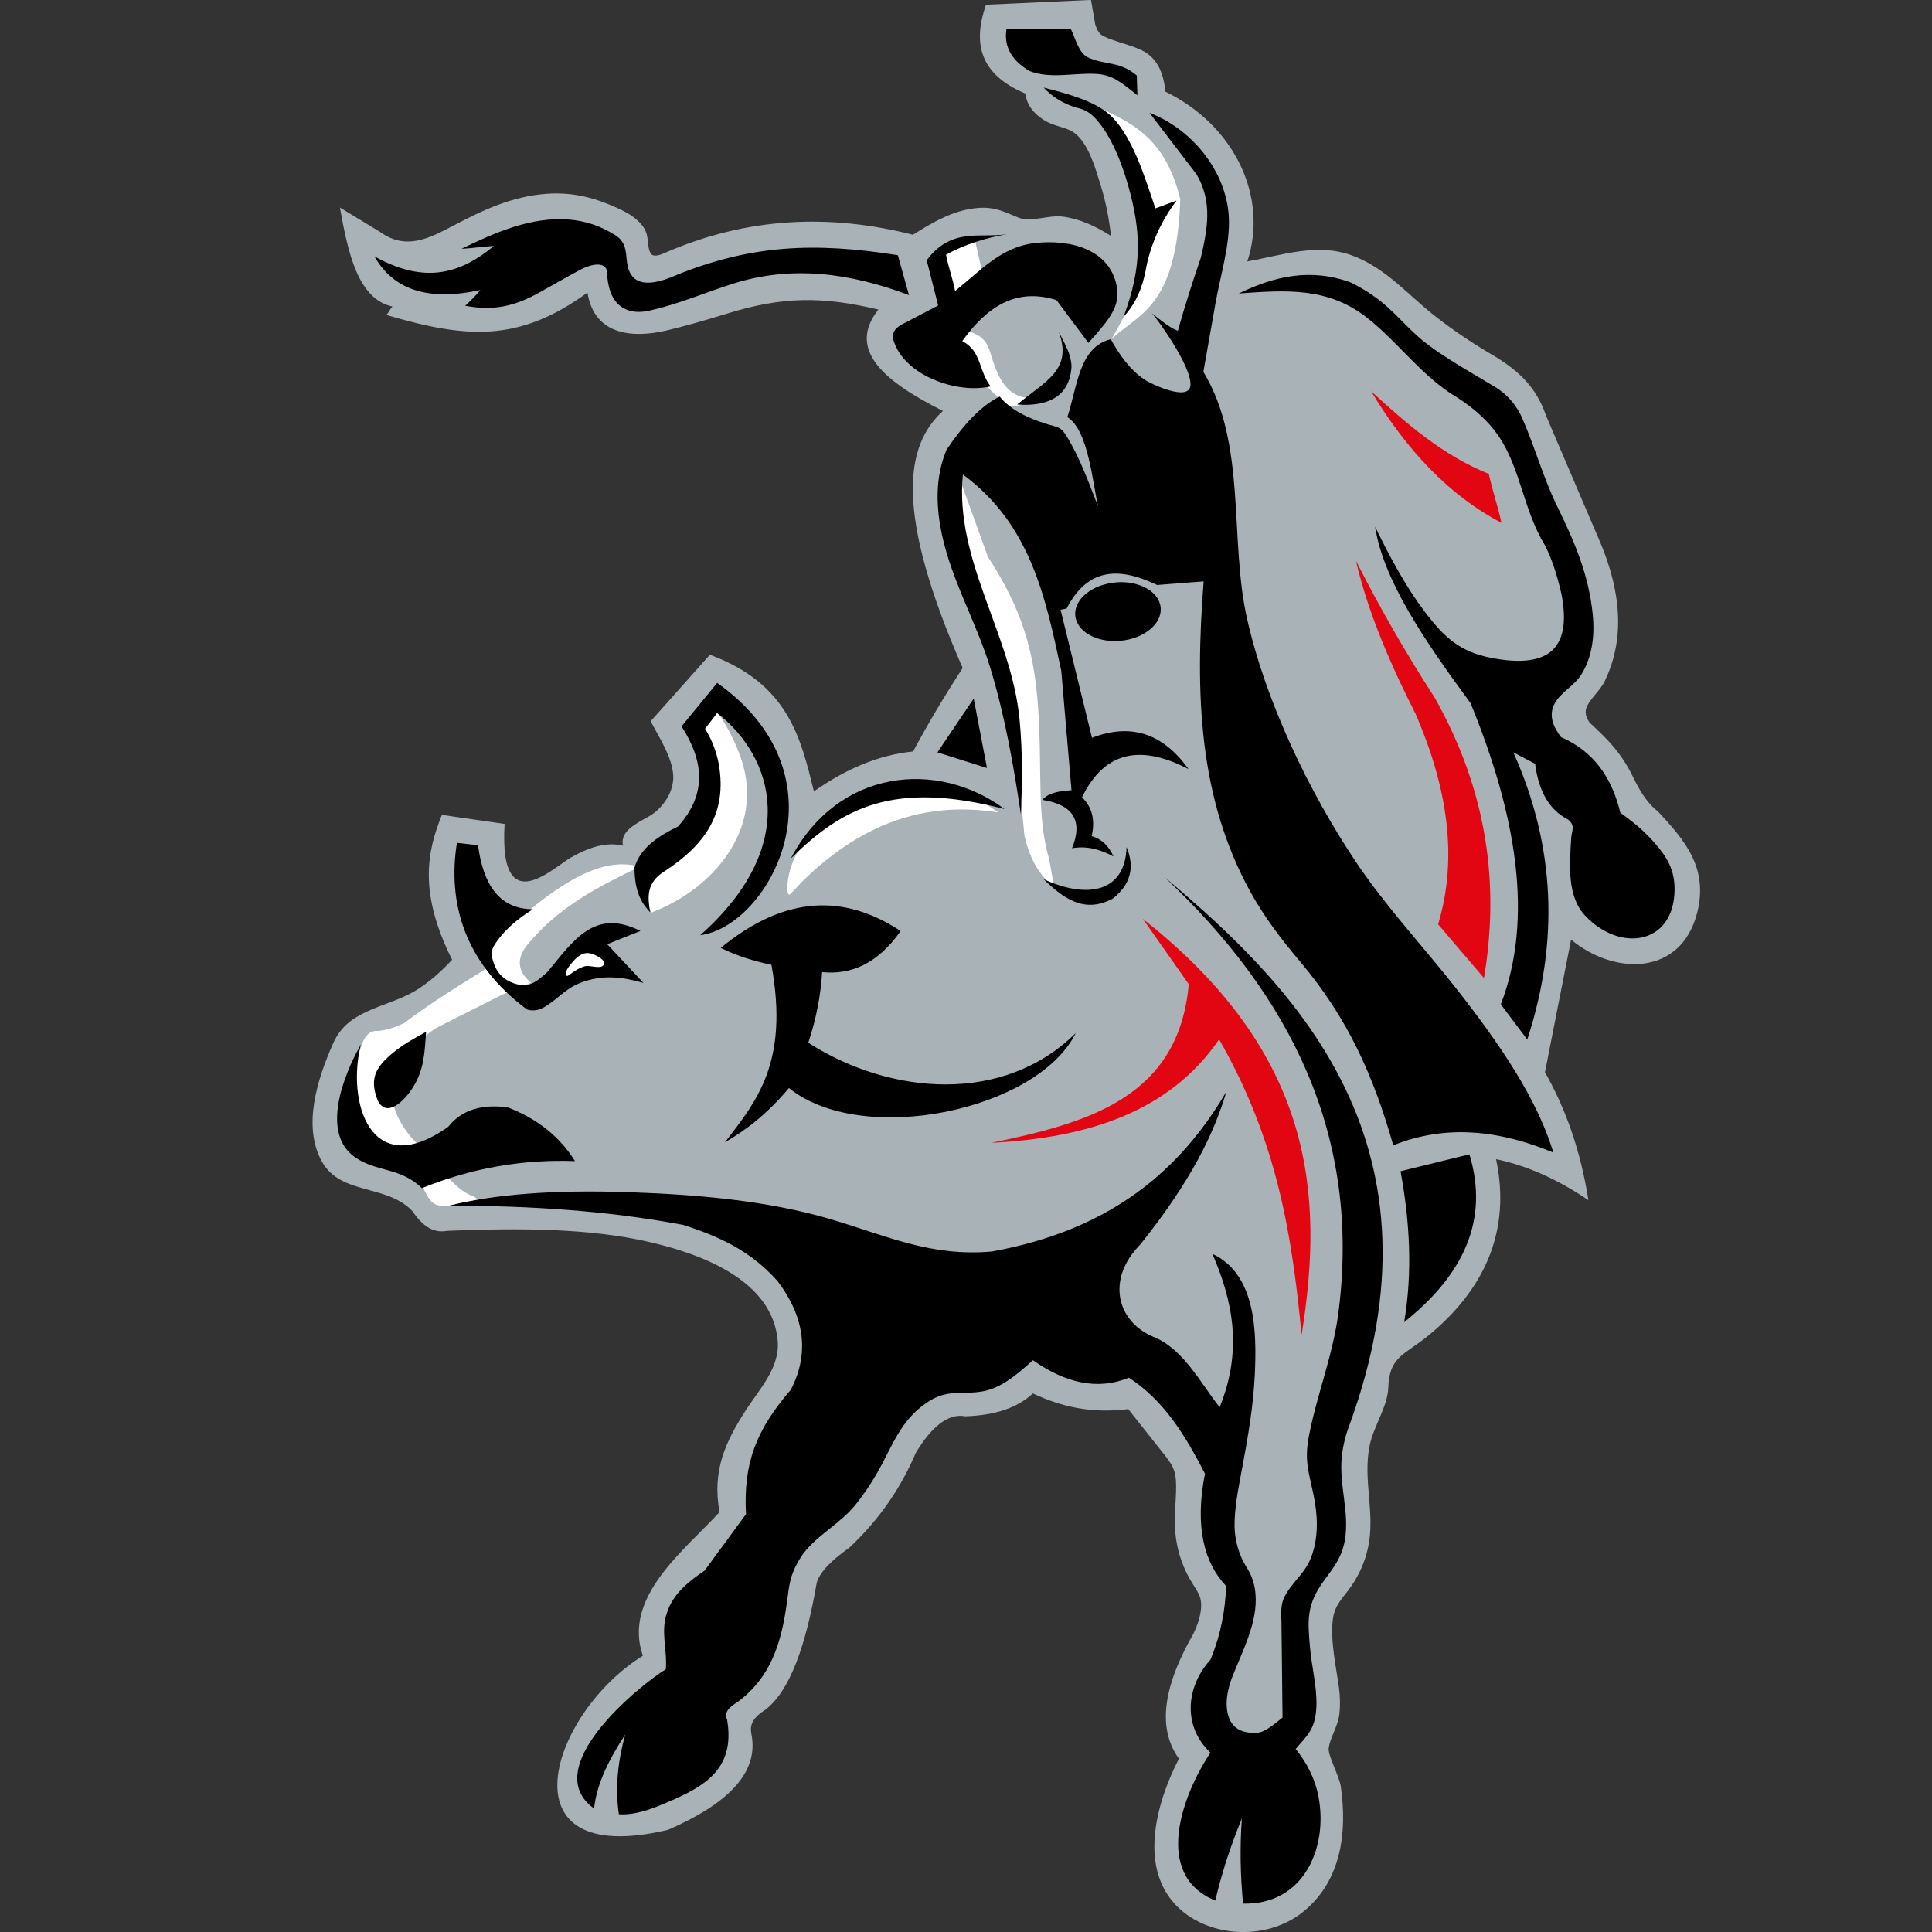
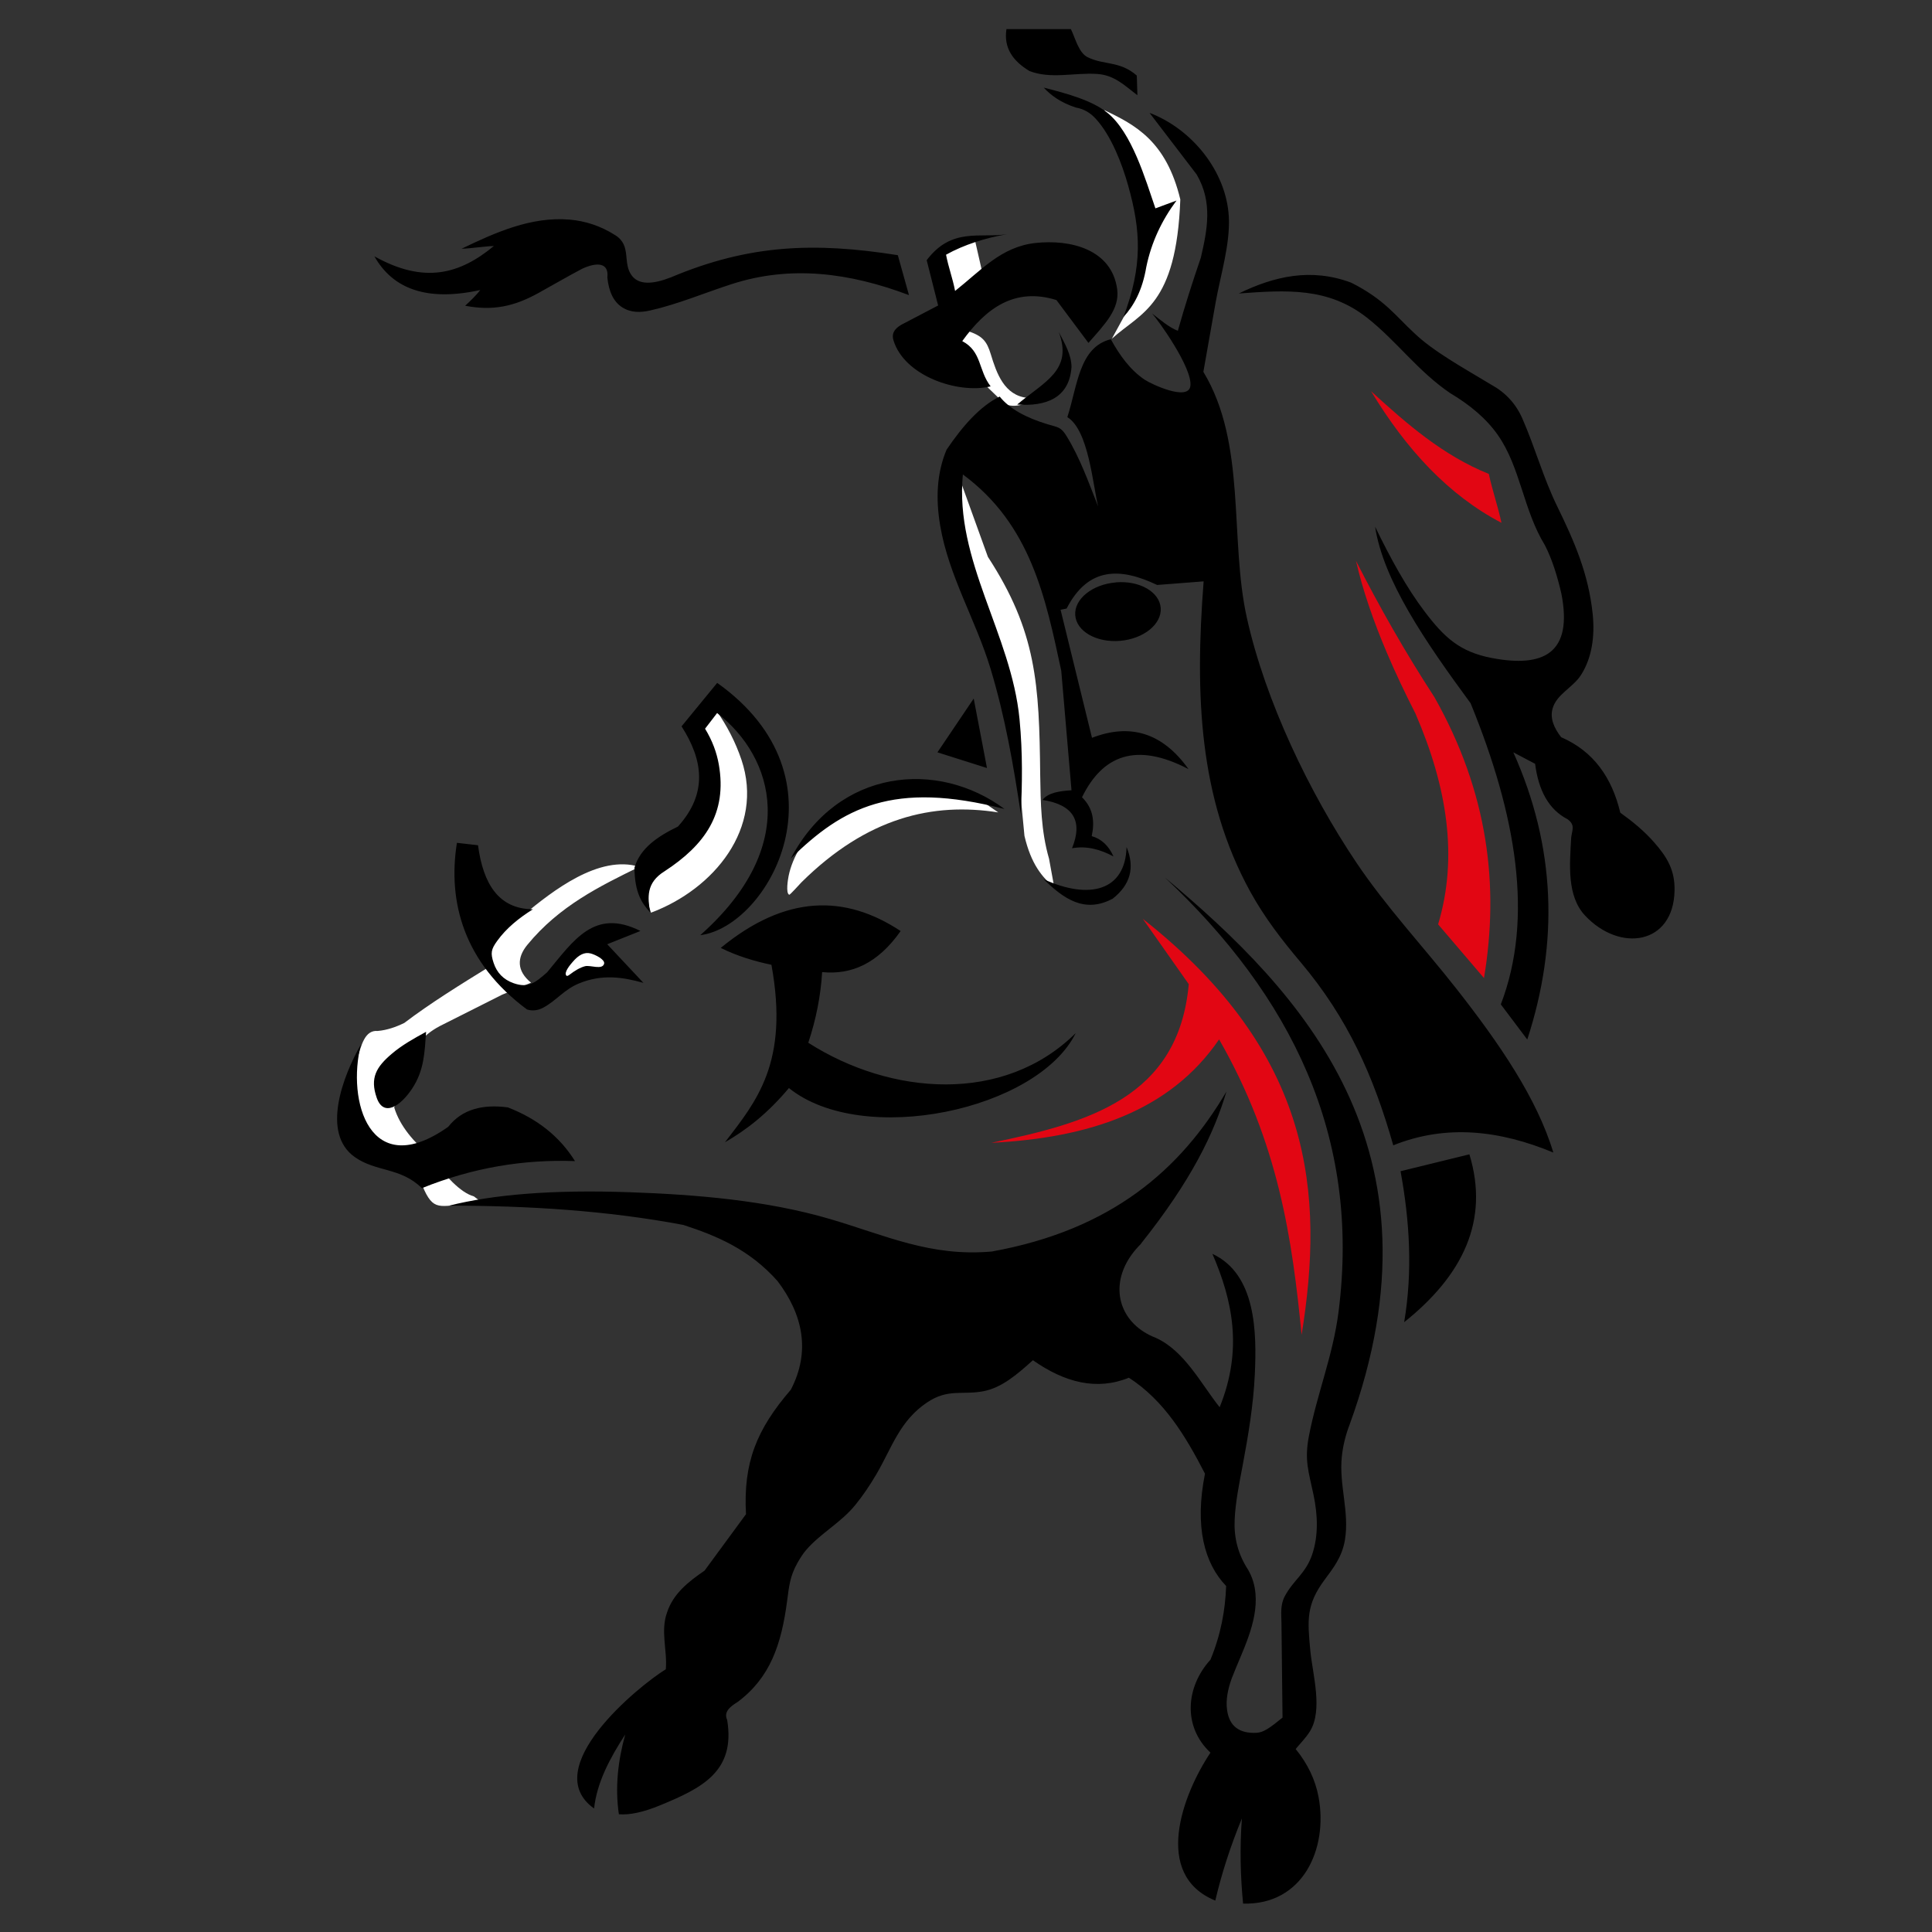
<svg xmlns="http://www.w3.org/2000/svg" width="500" height="500" viewBox="0 0 500 500" fill="none">
  <rect x="0" y="0" width="500" height="500" fill="#333333" stroke="none" />
  <g clip-path="url(#clip0_4798_58569)">
-     <path fill-rule="evenodd" clip-rule="evenodd" d="M249.482 366.549C257.854 366.341 263.505 364.157 267.301 360.621C274.443 363.984 282.347 365.908 291.984 364.677C295.139 368.647 298.276 372.616 301.431 376.585C304.135 379.983 304.464 381.474 304.36 385.963C304.325 387.471 304.221 388.996 304.1 390.764C303.649 397.49 304.967 403.366 307.844 408.514C309.803 412.032 311.415 413.003 310.687 417.336C310.375 419.226 309.716 421.028 308.849 422.814C300.079 438.154 300.113 448.155 305.105 455.158C299.541 465.922 294.671 482.475 303.996 492.702C311.969 501.456 327.673 502.634 337.398 494.661C347.191 486.635 348.682 474.103 347 462.351C346.619 459.699 343.638 454.326 343.863 452.471C344.21 449.646 346.272 446.821 346.636 443.527C346.844 441.603 346.862 439.419 346.532 436.836C345.874 431.844 344.262 424.876 344.92 419.26C345.388 415.204 347.59 413.575 349.739 410.455C351.75 407.543 353.24 404.25 354.055 400.471C355.979 391.544 352.634 383.034 354.471 374.072C355.494 369.045 359.134 364.053 359.29 359.096C359.55 351.053 363.398 350.741 369.551 345.732C384.302 333.703 391.097 318.449 387.179 299.989C395.153 301.653 403.109 305.189 411.082 310.614C408.933 297.06 404.911 286.452 399.833 277.49C402.086 266.05 404.339 254.61 406.593 243.17C417.686 252.426 434.967 252.686 439.197 236.323C442.178 224.779 436.198 217.586 429.039 209.994C426.595 208.122 424.533 205.054 422.747 201.327C419.766 195.174 416.577 191.777 411.394 187.027C410.458 185.693 410.163 184.462 410.51 183.3C411.169 181.168 414.098 178.759 415.259 176.367C420.026 166.522 420.373 154.527 413.578 139.066C409.106 128.596 404.617 118.127 400.145 107.657C397.441 99.736 392.553 95.836 387.335 92.508C381.892 89.353 376.502 85.835 371.18 81.64C364.16 76.093 358.7 69.437 350.086 66.178C341.02 62.746 331.99 66.022 322.803 67.652C328.246 51.185 319.752 32.586 301.604 23.712C301.101 18.564 299.299 14.456 294.636 12.636C292.487 11.613 286.177 10.105 284.86 8.892C284.305 8.389 283.82 7.557 283.439 6.274C283.075 4.177 282.711 2.08 282.347 -0.018C273.281 0.398 264.216 0.814 255.168 1.23C251.805 10.885 253.261 19.118 265.325 24.197C265.707 26.832 267.145 29.276 270.612 31.338C272.883 32.69 276.055 32.933 277.996 34.354C281.723 37.076 283.56 43.749 284.843 47.909C286.195 52.294 287.044 56.68 287.529 61.065C283.56 58.535 279.452 56.628 275.032 56.056C271.34 55.571 266.712 57.651 263.522 56.298C258.981 54.392 256.485 53.144 251.042 54.08C245.565 55.033 240.902 57.841 236.274 60.753C214.954 55.345 193.478 56.021 171.742 65.589C169.922 66.369 168.778 66.352 168.345 65.502C167.235 63.37 168.275 60.996 166.23 58.379C164.601 56.298 162.313 54.998 159.851 53.872C154.547 51.48 148.862 49.608 141.339 50.162C132.43 50.821 124.838 54.444 117.228 58.448C110.988 61.724 105.008 64.861 98.283 59.973C94.851 57.893 91.401 55.813 87.969 53.716C90.119 65.763 92.702 77.359 101.559 79.335C100.831 80.167 100.727 80.687 99.999 81.519C120.678 87.585 134.18 88.695 152.034 75.729C153.819 86.909 163.89 87.551 172.539 85.523C176.751 84.535 182.073 83.027 188.295 81.12C202.405 76.769 212.649 76.613 227.33 80.115C219.028 90.601 228.977 98.8 244.04 106.357C234.125 115.336 231.525 132.635 249.136 172.883C244.456 180.076 240.157 187.287 236.309 194.481C227.538 195.347 218.993 198.935 210.638 204.811C207.206 190.945 204.051 176.974 183.719 169.451C178.606 175.188 173.493 180.926 168.379 186.663C170.858 191.274 173.857 195.885 174.221 200.495C174.55 204.777 171.569 209.266 167.842 211.329C163.89 213.513 160.493 215.35 161.221 218.869C156.922 217.794 152.346 219.302 147.631 221.989C144.095 224.103 136.226 231.401 132.499 226.426C130.922 224.329 130.176 220.238 130.592 213.235C125.184 212.455 119.759 211.675 114.351 210.895C110.538 220.411 108.284 230.933 117.003 248.387C114.403 251.178 111.63 253.692 108.579 255.72C104.176 258.649 99.306 259.741 94.851 261.838C90.778 263.762 88.004 265.981 86.201 270.054C82.111 279.276 78.211 291.548 83.341 300.665C88.212 309.332 99.964 306.402 106.69 313.388C109.03 316.803 111.734 319.299 115.755 318.536C134.423 317.791 152.589 317.808 168.431 321.517C181.431 324.568 200.013 331.276 201.278 347.101C201.833 354.017 196.459 359.599 192.958 365.059C187.879 372.98 184.222 380.468 186.215 391.336C177.202 401.182 161.082 413.263 166.369 428.516C142.5 443.233 129.206 483.931 172.921 473.549C188.122 466.927 196.373 458.937 194.501 448.987C194.085 447.011 194.171 444.983 197.933 442.574C204.467 437.738 208.593 425.691 211.366 409.606C212.302 406.59 215.526 403.556 219.808 400.54C228.041 392.81 233.345 384.559 237.002 376.013C241.162 369.08 245.34 365.908 249.5 366.48L249.482 366.549Z" fill="#A9B2B6" />
    <path fill-rule="evenodd" clip-rule="evenodd" d="M124.832 311.291C124.104 310.736 123.376 310.181 122.648 309.627C119.095 308.639 115.229 304.305 111.277 299.105C107.256 295.691 103.512 291.548 102.021 286.608C104.708 279.103 104.534 270.453 113.791 265.565C119.164 262.861 124.555 260.157 129.928 257.436C132.424 256.396 134.92 255.356 137.433 254.316C133.724 251.3 133.741 247.868 136.463 244.54C144.731 234.452 155.217 229.356 165.461 224.329C154.992 221.122 142.997 230.604 135.561 236.722C133.863 238.23 129.443 237.901 127.952 239.218C126.253 240.709 127.484 243.864 125.577 245.58C126.063 247.036 126.548 248.492 127.033 249.948C119.181 254.784 111.364 259.62 104.638 264.733C102.472 265.79 100.218 266.588 97.757 266.813C94.429 266.518 93.51 270.436 92.453 274.111C91.76 279.501 91.066 284.875 90.373 290.248C96.492 295.292 102.593 300.319 108.712 305.345C111.849 313.613 113.08 312.175 120.169 311.707C121.729 311.568 123.289 311.429 124.849 311.291H124.832ZM166.501 230.153C167.16 232.164 167.819 234.174 168.477 236.202C184.736 230.118 197.858 214.327 191.878 196.595C190.37 192.141 188.186 187.825 185.256 183.699C183.835 184.67 182.414 185.641 180.992 186.611C181.235 188.934 181.478 191.257 181.72 193.597C181.998 196.786 182.275 199.993 182.552 203.182V211.727C180.646 213.565 178.739 215.402 176.815 217.257C173.487 219.614 170.141 221.972 166.813 224.346C166.709 226.288 166.605 228.229 166.501 230.188V230.153ZM207.218 219.112C205.623 221.694 204.6 224.225 204.098 226.669C203.942 227.432 203.3 231.124 204.236 231.557C204.444 231.661 206.854 228.905 207.408 228.35C224.395 211.537 241.382 207.585 258.351 210.254C256.098 208.694 253.845 207.134 251.574 205.574C245.802 205.401 240.047 205.227 234.275 205.054C231.71 205.47 229.144 205.886 226.562 206.302C221.674 208.763 216.768 211.225 211.88 213.704C210.32 215.506 208.76 217.309 207.2 219.112H207.218ZM272.842 229.633C272.391 227.172 271.941 224.71 271.49 222.232C269.393 215.004 269.323 207.793 269.202 200.565C268.959 176.974 268.249 163.437 255.665 144.11C253.238 137.367 250.811 130.642 248.367 123.899C247.743 126.742 247.119 129.602 246.495 132.444C247.535 138.078 248.575 143.694 249.615 149.327C252.042 155.03 254.469 160.715 256.913 166.418C258.507 172.745 260.102 179.054 261.697 185.381C262.321 190.234 262.945 195.105 263.569 199.958C264.089 205.418 264.609 210.861 265.129 216.321C266.845 223.653 269.722 227.05 272.842 229.65V229.633ZM265.562 104.434C265.701 103.948 265.839 103.463 265.978 102.978C259.877 102.406 257.883 96.495 256.41 91.659C255.405 88.383 254.347 86.858 250.153 85.592C249.043 86.597 247.934 87.603 246.825 88.608C247.483 90.376 248.142 92.144 248.801 93.912C251.019 95.923 251.782 96.686 254.001 98.696C255.526 100.222 258.507 102.995 260.05 104.538C261.887 105.37 263.725 104.988 265.562 104.434ZM292.377 79.196C290.834 82.004 289.291 84.829 287.749 87.655C295.289 80.826 304.441 79.179 305.464 51.619C301.841 36.556 293.885 32.344 285.773 28.496C289.447 37.111 293.139 45.725 296.814 54.323C296.71 57.269 296.606 60.233 296.502 63.18C295.913 65.572 295.323 67.964 294.734 70.356C293.954 73.303 293.174 76.249 292.394 79.196H292.377ZM246.911 63.284L252.215 61.724L254.711 72.661L246.478 78.399L243.358 66.317L246.894 63.301L246.911 63.284Z" fill="white" />
    <path fill-rule="evenodd" clip-rule="evenodd" d="M295.276 321.865C308.432 305.363 314.239 293.161 317.394 282.501C305.538 302.677 287.702 318.294 256.675 323.893C240.832 325.297 229.305 319.75 214.884 315.503C198.348 310.633 179.992 309.142 163.092 308.553C142.777 307.825 127.61 309.177 116.222 312.019C136.606 312.037 156.869 313.25 176.854 317.011C185.452 319.819 193.893 323.303 201.225 331.537C207.777 340.169 209.84 349.737 204.657 359.669C195.8 369.948 192.333 378.51 193.061 391.874C189.49 396.745 185.902 401.616 182.332 406.487C178.206 409.312 174.237 412.397 172.625 417.32C170.892 422.156 172.729 427.027 172.313 432.001C165.206 436.369 139.171 457.672 153.749 468.038C154.46 461.399 157.77 455.089 161.809 448.884C159.902 455.765 159.157 462.647 160.162 469.528C162.918 469.754 166.437 469.026 170.77 467.24C181.656 462.768 190.392 458.452 188.19 445.123C187.254 443.06 188.866 441.725 190.86 440.495C199.301 434.22 202.213 425.64 203.704 414.339C204.206 410.473 204.449 407.891 206.425 404.389C206.772 403.783 207.136 403.193 207.5 402.639C207.864 402.084 208.245 401.581 208.609 401.165C212.388 396.762 217.605 394.11 221.401 389.43C223.291 387.09 225.111 384.438 226.861 381.44C230.9 374.489 232.859 367.677 239.965 362.928C245.391 359.305 249.013 361.09 254.508 360.05C259.257 359.149 263.296 355.648 267.318 352.025C275.603 357.832 283.871 359.929 292.156 356.549C301.326 362.477 306.855 371.698 311.847 381.388C309.108 395.133 311.708 404.615 317.324 410.456C317.099 416.627 315.99 422.936 313.268 429.523C306.82 436.629 306.092 446.891 313.268 453.581C306.04 464.397 298.206 485.198 314.516 491.871C316.18 484.782 318.468 477.71 321.398 470.62C320.843 478.178 321.016 485.51 321.71 492.651C337.189 493.084 343.741 478.455 341.245 465.074C340.413 460.619 338.437 456.476 335.317 452.645C336.565 451.137 337.951 449.768 339.009 448.069C342.441 442.505 339.702 433.353 339.113 427.217C338.367 419.296 337.986 415.309 342.857 408.775C345.041 405.828 347.311 402.968 348.057 398.6C349.287 391.233 346.497 384.334 347.259 377.002C347.571 374.021 348.282 371.3 349.253 368.752C375.357 297.199 336.738 256.622 301.464 227.086C333.982 257.662 352.251 293.854 346.41 339.528C344.971 350.794 340.881 360.64 338.766 371.542C337.518 377.973 338.679 380.816 339.962 386.969C341.019 392.065 341.245 397.317 339.615 402.223C337.951 407.232 334.779 408.844 332.509 413.091C331.312 415.344 331.607 417.597 331.642 420.024C331.729 428.188 331.833 436.352 331.919 444.516C328.574 447.22 327.014 448.364 325.159 448.451C320.826 448.659 318.156 446.821 317.567 442.557C317.203 439.975 317.74 437.219 318.78 434.341C321.398 427.495 325.592 419.955 324.916 412.415C324.726 410.196 324.102 408.133 322.992 406.227C320.358 402.171 319.318 397.889 319.526 393.33C319.734 388.65 320.722 383.901 321.588 379.308C323.062 371.438 324.379 363.586 324.743 355.717C325.246 344.936 325.124 329.769 313.771 324.499C318.971 336.546 321.71 349.217 315.643 364.193C310.807 358.109 306.526 349.546 299.09 346.218C296.854 345.352 294.964 344.138 293.491 342.665C288.222 337.396 288.152 328.902 295.346 321.847L295.276 321.865ZM363.397 342.18C365.598 329.162 364.853 316.145 362.461 303.11C368.389 301.654 374.334 300.198 380.279 298.742C385.497 315.867 378.598 330.046 363.397 342.18ZM360.589 296.402C374.386 290.873 388.183 292.554 401.998 298.274C397.786 284.286 388.062 270.055 376.83 255.772C368.285 244.904 358.751 234.73 351.038 223.255C338.853 205.107 327.499 181.481 322.698 159.936C318.122 139.43 322.698 114.834 311.431 96.236C312.488 90.255 313.546 84.258 314.603 78.278C315.834 71.345 318.399 63.163 318.018 56.109C317.376 44.339 308.467 33.367 297.495 29.207C301.551 34.511 305.624 39.833 309.68 45.137C313.91 52.33 312.436 59.506 310.772 66.699C308.606 73.009 306.595 79.301 304.827 85.61C302.591 84.761 300.355 82.82 298.102 81.086C299.679 82.716 308.71 95.334 308.068 99.91C307.514 103.897 298.015 99.442 296.264 98.281C292.555 95.802 289.816 92.041 287.476 87.794C279.243 89.84 278.862 99.893 276.227 107.953C281.722 111.333 282.779 125.252 284.2 131.076C281.652 124.662 279.555 118.63 276.036 112.876C274.528 110.414 273.8 110.622 271.079 109.79C265.567 108.109 261.268 105.821 258.72 102.632C253.676 105.11 249.187 110.154 244.975 116.377C242.444 122.374 242.132 128.978 243.311 135.981C245.512 149.033 252.532 160.439 256.345 173.04C260.107 185.468 262.308 198.087 264.197 210.757C264.527 202.975 264.717 195.071 263.851 186.092C261.719 164.079 247.037 145.133 249.187 122.79C266.763 135.738 270.594 154.701 274.65 173.577C275.534 183.891 276.418 194.204 277.302 204.517C274.182 204.725 271.252 205.141 269.796 207.013C277.77 208.261 280.318 212.439 277.44 219.528C281.254 218.835 284.772 219.84 288.17 221.643C286.922 218.852 285.032 217.102 282.536 216.391C283.334 212.682 282.97 209.215 280.023 206.337C285.31 195.504 293.976 191.951 307.583 199.04C300.754 189.472 292.347 187.184 282.606 190.945C279.902 179.887 277.18 168.845 274.476 157.804C274.996 157.7 275.516 157.596 276.036 157.492C281.687 146.537 290.076 146.918 299.471 151.391C303.475 151.079 307.496 150.767 311.5 150.455C309.212 179.939 310.304 206.563 323.53 230.691C327.187 237.364 331.763 243.292 336.582 248.995C348.889 263.59 355.493 278.566 360.571 296.385L360.589 296.402ZM281.687 88.748C278.931 85.055 276.175 81.346 273.402 77.654C262.585 74.291 255.167 79.769 249.031 88.279C254.144 90.984 253.139 95.802 256.38 99.997C247.869 102.025 233.968 97.276 231.212 88.019C230.796 86.598 231.16 85.263 233.257 84.05C236.429 82.386 239.619 80.722 242.791 79.058C241.803 75.158 240.815 71.241 239.827 67.341C246.292 58.761 253.589 61.69 260.609 60.615C255.167 61.534 249.447 63.337 244.836 65.919C245.46 69.195 246.552 72.021 247.176 75.297C253.919 69.958 259.119 63.857 267.959 62.886C277.163 61.881 287.719 64.585 289.123 74.829C289.834 79.977 285.934 83.894 281.704 88.73L281.687 88.748ZM395.273 269.05C392.985 266.016 390.697 262.966 388.409 259.932C396.972 237.607 392.447 211 380.591 182.001C368.822 166.003 358.006 150.212 355.874 136.31C359.861 144.509 364.021 152.119 368.683 158.255C373.797 165.015 377.835 168.707 386.051 170.284C399.468 172.849 407.164 169.105 404.061 153.523C403.004 149.016 401.704 144.769 399.814 141.094C394.233 132.012 393.505 120.97 387.663 112.616C384.665 108.317 380.418 104.781 375.287 101.73C366.915 96.028 361.525 88.349 353.881 82.299C343.723 74.257 332.82 75.071 320.6 75.955C329.752 71.501 339.251 69.265 349.669 73.147C358.283 77.463 361.23 81.797 365.91 86.113C370.902 90.931 378.685 95.178 385.913 99.546C389.587 101.557 392.292 104.469 393.956 108.248C397.301 115.857 399.381 123.64 403.021 131.076C407.476 140.193 411.116 148.548 412.19 158.948C412.762 164.581 412.034 170.18 409.174 174.669C407.094 177.945 402.865 179.627 401.808 183.371C401.114 185.849 402.102 188.311 404.026 190.789C412.45 194.429 417.165 201.276 419.332 210.324C422.504 212.595 425.485 215.039 428.033 217.934C431.5 221.851 433.493 225.248 433.372 230.518C433.077 244.471 419.262 246.586 410.214 236.948C405.465 231.887 406.245 223.74 406.609 216.98C406.661 215.94 407.198 214.571 406.938 213.618C406.8 213.098 406.436 212.56 405.725 212.04C400.698 209.457 398.15 204.413 397.284 197.671C395.411 196.683 393.539 195.695 391.65 194.707C402.588 219.078 403.472 243.882 395.238 269.084L395.273 269.05ZM109.185 307.495C122.393 302.157 135.601 300.007 148.809 300.493C144.892 294.201 139.102 289.555 131.423 286.591C124.906 285.725 119.585 287.059 115.997 291.618C95.682 305.987 89.702 284.91 93.394 270.315C88.697 278.583 83.098 293.265 91.799 299.435C97.346 303.37 103.621 302.035 109.185 307.495ZM110.277 267.022C109.878 272.43 109.791 276.988 106.654 281.738C103.621 286.314 99.253 289.174 97.485 284.078C95.699 278.947 97.398 276.122 101.367 272.742C104.002 270.488 107.139 268.738 110.294 267.022H110.277ZM288.776 150.715C294.878 150.195 300.078 153.159 300.39 157.336C300.702 161.513 295.987 165.327 289.886 165.847C283.784 166.367 278.584 163.403 278.272 159.225C277.96 155.048 282.675 151.235 288.776 150.732V150.715ZM235.251 76.406C234.28 72.957 233.327 69.49 232.356 66.041C210.88 62.643 193.945 63.215 173.63 71.778C168.898 73.633 165.414 73.719 163.594 71.431C160.96 68.121 163.594 63.631 159.244 60.875C155.309 58.379 151.357 57.183 147.422 56.837C137.507 55.987 128.182 60.165 119.446 64.377C122.029 64.29 125.235 63.753 127.818 63.666C119.013 70.946 109.791 73.546 96.895 66.335C101.679 74.811 110.537 78.088 124.299 75.054C123.259 76.406 121.855 77.775 120.382 79.127C127.593 80.514 133.105 79.284 139.31 75.851C143.106 73.754 146.677 71.657 150.681 69.542C154.408 67.826 157.632 67.878 157.181 71.813C157.562 75.487 158.793 78.105 161.012 79.526C163.265 80.965 165.744 80.913 168.222 80.358C175.468 78.729 182.314 75.799 189.352 73.529C204.674 68.571 219.876 70.582 235.233 76.371L235.251 76.406ZM263.244 104.694C270.351 98.714 277.683 95.854 274.026 85.939C275.551 88.903 277.302 91.833 277.302 95.005C276.747 103.082 270.594 105.232 263.244 104.694ZM304.498 51.879C300.667 57.01 297.98 62.695 296.663 69.074C295.64 75.158 293.456 79.093 290.752 82.04C295.744 68.779 295.276 59.766 291.966 48.014C290.406 42.45 287.598 35.083 283.559 30.715C282.259 29.294 280.647 28.219 278.394 27.82C274.58 26.573 272.05 24.753 270.108 22.672C276.487 24.285 282.623 26.035 286.506 29.12C292.936 34.234 296.438 46.454 299.02 53.925C300.84 53.249 302.66 52.573 304.498 51.897V51.879ZM266.416 18.374C262.152 15.809 259.708 12.411 260.471 7.54H277.146C278.238 9.707 279.122 13.624 281.444 14.786C285.691 16.918 289.747 15.67 294.202 19.552C294.254 21.251 294.306 22.95 294.358 24.648C290.995 22.083 288.395 19.431 283.923 19.137C277.96 18.755 271.998 20.541 266.399 18.374H266.416ZM204.189 281.565C198.434 288.429 192.974 292.519 187.618 295.622C195.696 285.066 204.276 275.082 199.648 249.688C195.28 248.77 190.894 247.47 186.526 245.32C203.374 231.471 218.732 231.471 233.084 240.952C227.191 249.359 220.327 252.34 212.769 251.578C212.405 257.662 211.209 263.763 209.181 269.864C230.501 283.489 259.743 285.829 278.394 267.368C268.479 287.371 223.221 296.939 204.172 281.582L204.189 281.565ZM287.875 232.65C292.555 229.01 293.768 224.538 291.55 219.216C291.255 230.5 281.999 232.979 270.091 227.536C275.222 232.563 280.63 236.428 287.858 232.632L287.875 232.65ZM165.744 240.935C162.884 242.079 160.006 243.223 157.146 244.367C160.266 247.695 163.404 251.04 166.524 254.368C161.272 252.895 155.916 252.028 149.884 254.49C146.036 256.05 143.938 258.996 140.593 260.782C139.189 261.527 137.785 261.683 136.381 261.25C120.087 249.151 115.806 233.499 118.25 218.124C120.07 218.332 121.89 218.54 123.71 218.748C125.045 228.802 129.083 235.25 137.923 235.319C134.266 237.607 131.025 240.224 128.65 243.535C127.107 245.667 126.899 246.638 127.749 249.203C128.581 251.716 130.262 253.519 132.931 254.455C136.849 255.824 138.599 254.23 141.598 251.63C148.532 243.292 153.836 234.972 165.744 240.935ZM185.59 176.715C220.223 201.328 199.024 239.774 181.222 242.027C207.205 218.974 200.324 195.955 185.59 184.532C184.55 185.884 183.51 187.236 182.47 188.588C184.377 191.708 185.486 194.793 186.024 197.827C188.26 210.532 182.384 218.696 172.001 225.474C167.165 228.472 167.616 232.268 168.257 236.099C166.125 233.811 164.236 231.003 164.201 224.538C165.692 219.494 170.198 216.46 175.45 213.912C183.268 205.263 181.916 196.613 176.386 187.981C179.454 184.237 182.54 180.476 185.608 176.732L185.59 176.715ZM204.657 222.18C216.947 198.849 242.687 196.544 259.968 209.371C231.108 201.935 218.073 209.024 204.657 222.18ZM242.617 194.689L251.995 180.788L255.427 198.763L242.617 194.707V194.689Z" fill="black" />
    <path fill-rule="evenodd" clip-rule="evenodd" d="M307.632 254.68C303.68 249.047 299.711 243.431 295.759 237.797C339.994 272.655 342.733 308.916 336.857 345.455C334.43 320.738 330.911 295.83 315.502 268.998C302.658 287.77 281.494 294.495 256.551 295.76C281.407 290.63 305.05 284.164 307.65 254.663L307.632 254.68ZM366.393 184.844C374.47 203.547 377.434 221.764 372.182 239.219C376.134 243.847 380.103 248.492 384.055 253.12C388.042 229.287 385.165 205.124 371.246 180.458C363.585 168.689 356.929 156.92 350.931 145.15C352.682 152.794 355.438 160.733 358.905 168.897C361.123 174.132 363.654 179.453 366.41 184.844H366.393ZM388.579 135.305C374.886 128.163 363.931 116.307 354.831 101.245C364.122 109.755 373.499 117.902 385.303 122.651C386.239 127.019 387.643 130.937 388.579 135.305Z" fill="#E20613" />
    <path fill-rule="evenodd" clip-rule="evenodd" d="M152.821 246.742C151.261 246.343 149.736 247.123 148.176 248.978C147.69 249.55 145.853 251.63 146.564 252.48C146.702 252.653 147.014 252.566 147.465 252.202C148.782 251.197 150.1 250.399 151.417 250.053C152.769 249.706 155.854 251.093 156.34 249.429C156.652 248.354 154.069 247.054 152.821 246.742Z" fill="white" />
  </g>
  <defs>
    <clipPath id="clip0_4798_58569">
      <rect width="359.079" height="500" fill="white" transform="translate(80.893)" />
    </clipPath>
  </defs>
</svg>